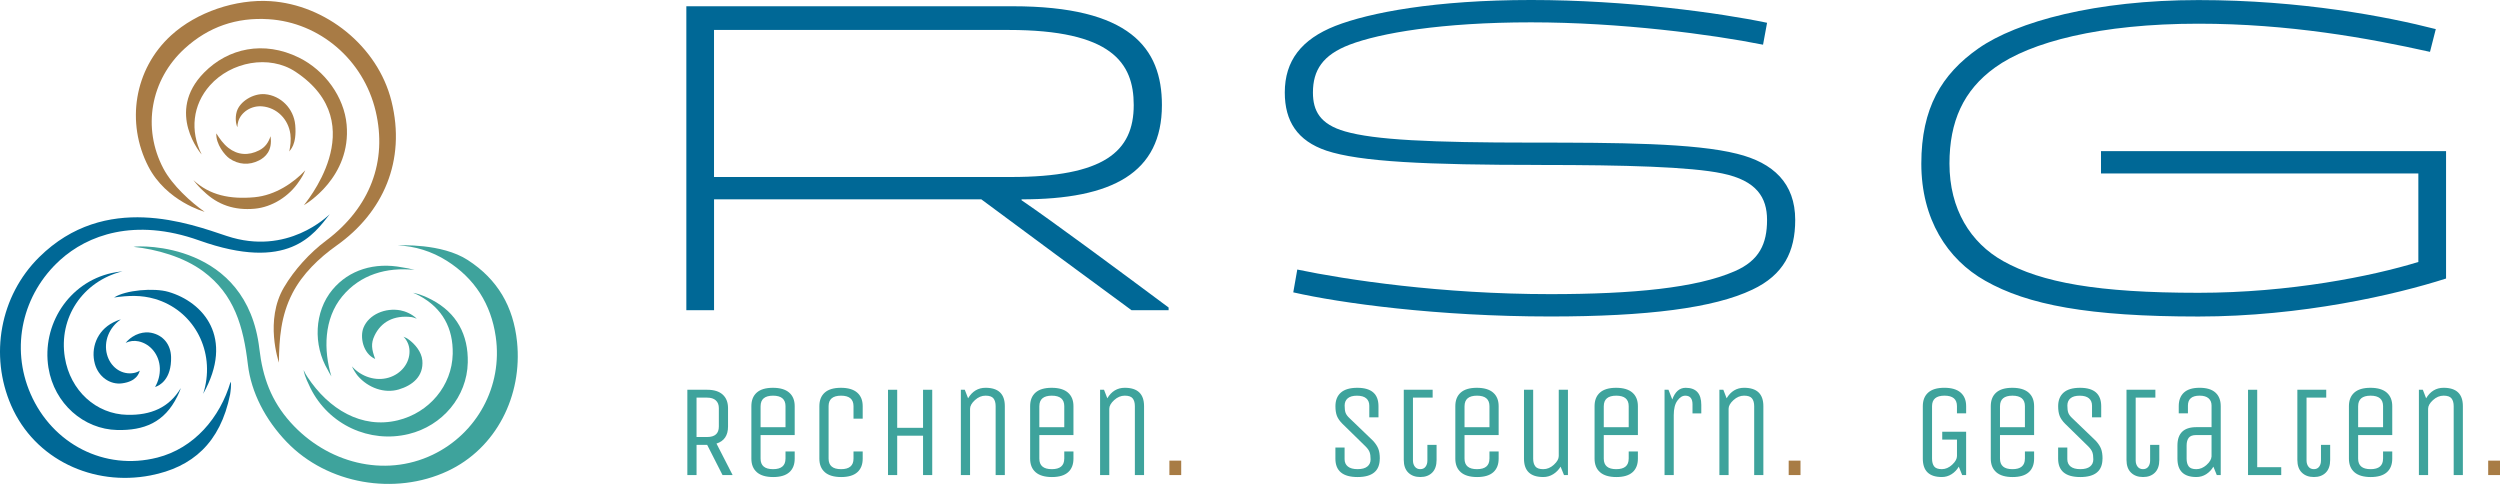
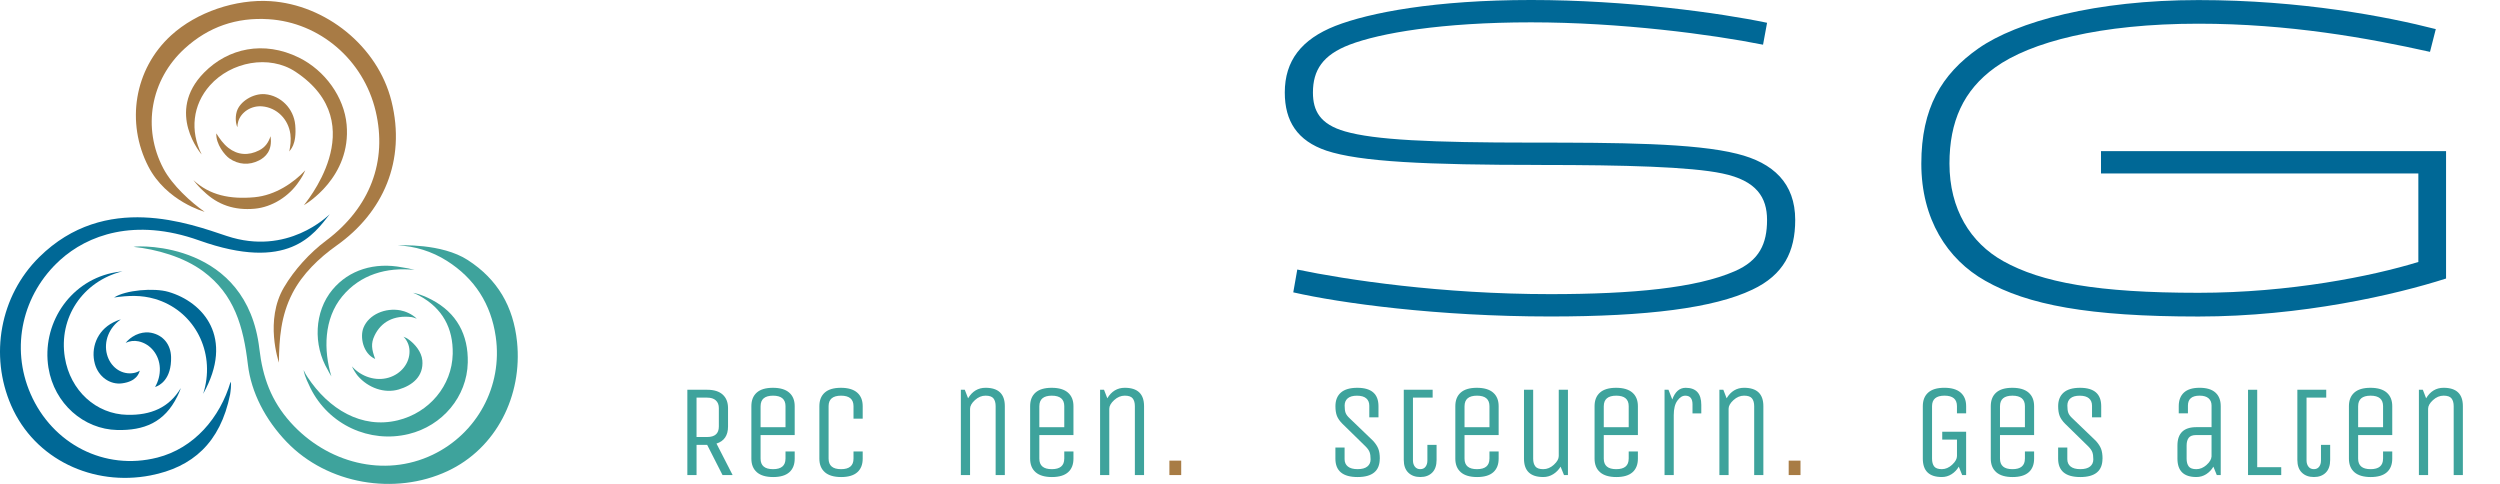
<svg xmlns="http://www.w3.org/2000/svg" id="Layer_2" viewBox="0 0 1314.4 254.43">
  <defs>
    <style>.cls-1{fill:#a87b45;}.cls-2{fill:#a87c45;}.cls-3{fill:#3ea39c;}.cls-4{fill:#006896;}</style>
  </defs>
  <g id="schriftzug-termina_Kopie_Kopie_Kopie">
    <path class="cls-3" d="m366.21,249.77h-4.83v-44.85h10.42c3.59,0,6.31.85,8.18,2.55,1.86,1.7,2.79,4.07,2.79,7.11v9.66c0,4.69-2.02,7.68-6.07,8.97l8.49,16.56h-5.31l-8.07-15.87h-5.59v15.87Zm11.73-25.53v-9.66c0-1.75-.53-3.1-1.59-4.07-1.06-.97-2.58-1.45-4.55-1.45h-5.59v20.7h5.59c4.09,0,6.14-1.84,6.14-5.52Z" />
    <path class="cls-3" d="m412.99,241.15v-3.79h4.83v3.79c0,3.08-.94,5.46-2.83,7.14-1.89,1.68-4.72,2.52-8.49,2.52s-6.62-.84-8.56-2.52c-1.93-1.68-2.9-4.06-2.9-7.14v-27.6c0-3.08.94-5.46,2.83-7.14,1.89-1.68,4.71-2.52,8.49-2.52s6.62.84,8.56,2.52c1.93,1.68,2.9,4.06,2.9,7.14v15.18h-17.94v12.42c0,3.68,2.18,5.52,6.55,5.52s6.55-1.84,6.55-5.52Zm-13.11-27.6v11.04h13.11v-11.04c0-3.68-2.18-5.52-6.55-5.52s-6.55,1.84-6.55,5.52Z" />
    <path class="cls-3" d="m448.74,241.15v-3.79h4.83v3.79c0,3.08-.94,5.46-2.83,7.14-1.89,1.68-4.72,2.52-8.49,2.52s-6.62-.84-8.56-2.52c-1.93-1.68-2.9-4.06-2.9-7.14v-27.6c0-3.08.94-5.46,2.83-7.14,1.89-1.68,4.71-2.52,8.49-2.52s6.62.84,8.56,2.52c1.93,1.68,2.9,4.06,2.9,7.14v6.56h-4.83v-6.56c0-3.68-2.18-5.52-6.55-5.52s-6.55,1.84-6.55,5.52v27.6c0,3.68,2.18,5.52,6.55,5.52s6.55-1.84,6.55-5.52Z" />
-     <path class="cls-3" d="m471.71,249.77h-4.83v-44.85h4.83v20.01h13.59v-20.01h4.83v44.85h-4.83v-20.7h-13.59v20.7Z" />
    <path class="cls-3" d="m510.01,249.77h-4.83v-44.85h2.07l1.73,4.48c2.21-3.68,5.27-5.52,9.18-5.52,6.76,0,10.14,3.22,10.14,9.66v36.23h-4.83v-36.23c0-1.75-.38-3.1-1.14-4.07-.76-.97-2.15-1.45-4.17-1.45s-3.89.78-5.59,2.35c-1.7,1.56-2.55,3.08-2.55,4.55v34.85Z" />
    <path class="cls-3" d="m559.55,241.15v-3.79h4.83v3.79c0,3.08-.94,5.46-2.83,7.14-1.89,1.68-4.72,2.52-8.49,2.52s-6.62-.84-8.56-2.52c-1.93-1.68-2.9-4.06-2.9-7.14v-27.6c0-3.08.94-5.46,2.83-7.14,1.89-1.68,4.71-2.52,8.49-2.52s6.62.84,8.56,2.52c1.93,1.68,2.9,4.06,2.9,7.14v15.18h-17.94v12.42c0,3.68,2.18,5.52,6.55,5.52s6.55-1.84,6.55-5.52Zm-13.11-27.6v11.04h13.11v-11.04c0-3.68-2.18-5.52-6.55-5.52s-6.55,1.84-6.55,5.52Z" />
    <path class="cls-3" d="m583.21,249.77h-4.83v-44.85h2.07l1.73,4.48c2.21-3.68,5.27-5.52,9.18-5.52,6.76,0,10.14,3.22,10.14,9.66v36.23h-4.83v-36.23c0-1.75-.38-3.1-1.14-4.07-.76-.97-2.15-1.45-4.17-1.45s-3.89.78-5.59,2.35c-1.7,1.56-2.55,3.08-2.55,4.55v34.85Z" />
    <path class="cls-2" d="m621.03,249.77h-6.21v-7.59h6.21v7.59Z" />
    <path class="cls-3" d="m725.42,241.15c0,6.44-3.89,9.66-11.66,9.66s-11.66-3.22-11.66-9.66v-5.87h4.83v6.14c0,1.66.58,2.94,1.73,3.86,1.15.92,2.85,1.38,5.11,1.38s3.96-.46,5.11-1.38c1.15-.92,1.72-2.17,1.72-3.76s-.17-2.85-.52-3.79c-.34-.94-1.05-1.94-2.1-3l-12.14-11.87c-1.43-1.43-2.4-2.82-2.93-4.17-.53-1.36-.79-3.07-.79-5.14,0-3.08.96-5.46,2.86-7.14,1.91-1.68,4.79-2.52,8.66-2.52,7.41,0,11.11,3.22,11.11,9.66v5.87h-4.83v-6.14c0-1.66-.54-2.94-1.62-3.86-1.08-.92-2.7-1.38-4.86-1.38s-3.78.46-4.86,1.38c-1.08.92-1.62,2.19-1.62,3.8s.16,2.88.48,3.79c.32.92,1.04,1.89,2.14,2.9l12.35,11.87c1.33,1.47,2.25,2.89,2.76,4.24.51,1.36.76,3.07.76,5.14Z" />
    <path class="cls-3" d="m738.05,204.92h15.18v4.14h-10.35v33.05c0,1.29.33,2.37,1,3.24.67.87,1.61,1.31,2.83,1.31s2.15-.42,2.79-1.28c.64-.85.97-1.94.97-3.28v-8.21h4.83v7.94c0,2.9-.77,5.12-2.31,6.66-1.54,1.54-3.62,2.31-6.25,2.31s-4.73-.77-6.31-2.31c-1.59-1.54-2.38-3.76-2.38-6.66v-36.92Z" />
    <path class="cls-3" d="m783.1,241.15v-3.79h4.83v3.79c0,3.08-.94,5.46-2.83,7.14-1.89,1.68-4.72,2.52-8.49,2.52s-6.62-.84-8.56-2.52c-1.93-1.68-2.9-4.06-2.9-7.14v-27.6c0-3.08.94-5.46,2.83-7.14,1.89-1.68,4.71-2.52,8.49-2.52s6.62.84,8.56,2.52c1.93,1.68,2.9,4.06,2.9,7.14v15.18h-17.94v12.42c0,3.68,2.18,5.52,6.55,5.52s6.55-1.84,6.55-5.52Zm-13.11-27.6v11.04h13.11v-11.04c0-3.68-2.18-5.52-6.55-5.52s-6.55,1.84-6.55,5.52Z" />
    <path class="cls-3" d="m801.25,241.15v-36.23h4.83v36.23c0,1.75.38,3.1,1.14,4.07.76.97,2.15,1.45,4.17,1.45s3.89-.78,5.59-2.35c1.7-1.56,2.55-3.08,2.55-4.55v-34.85h4.83v44.85h-2.07l-1.79-4.42c-1.01,1.66-2.31,2.98-3.9,3.97-1.59.99-3.32,1.48-5.21,1.48-6.76,0-10.14-3.22-10.14-9.66Z" />
    <path class="cls-3" d="m856.31,241.15v-3.79h4.83v3.79c0,3.08-.94,5.46-2.83,7.14-1.89,1.68-4.72,2.52-8.49,2.52s-6.62-.84-8.56-2.52c-1.93-1.68-2.9-4.06-2.9-7.14v-27.6c0-3.08.94-5.46,2.83-7.14,1.89-1.68,4.71-2.52,8.49-2.52s6.62.84,8.56,2.52c1.93,1.68,2.9,4.06,2.9,7.14v15.18h-17.94v12.42c0,3.68,2.18,5.52,6.55,5.52s6.55-1.84,6.55-5.52Zm-13.11-27.6v11.04h13.11v-11.04c0-3.68-2.18-5.52-6.55-5.52s-6.55,1.84-6.55,5.52Z" />
    <path class="cls-3" d="m879.98,249.77h-4.83v-44.85h2.07l2,5.11c1.47-4.09,3.82-6.14,7.04-6.14,5.47,0,8.21,2.99,8.21,8.97v4.48h-4.62v-4.76c0-3.04-1.27-4.55-3.79-4.55-1.52,0-2.91.87-4.17,2.62-1.27,1.75-1.9,4.28-1.9,7.59v31.53Z" />
    <path class="cls-3" d="m908.82,249.77h-4.83v-44.85h2.07l1.73,4.48c2.21-3.68,5.27-5.52,9.18-5.52,6.76,0,10.14,3.22,10.14,9.66v36.23h-4.83v-36.23c0-1.75-.38-3.1-1.14-4.07-.76-.97-2.15-1.45-4.17-1.45s-3.89.78-5.59,2.35c-1.7,1.56-2.55,3.08-2.55,4.55v34.85Z" />
    <path class="cls-2" d="m946.63,249.77h-6.21v-7.59h6.21v7.59Z" />
    <path class="cls-3" d="m1021.15,231.14v-4.14h12.56v22.77h-2.07l-1.79-4.42c-.97,1.66-2.23,2.98-3.8,3.97-1.56.99-3.27,1.48-5.11,1.48-6.67,0-10-3.22-10-9.66v-27.6c0-3.08.94-5.46,2.83-7.14,1.89-1.68,4.71-2.52,8.49-2.52s6.62.84,8.56,2.52c1.93,1.68,2.9,4.06,2.9,7.14v3.79h-4.83v-3.79c0-3.68-2.18-5.52-6.55-5.52s-6.55,1.84-6.55,5.52v27.6c0,1.75.37,3.1,1.1,4.07.74.97,2.08,1.45,4.04,1.45s3.77-.78,5.45-2.35c1.68-1.56,2.52-3.08,2.52-4.55v-8.62h-7.73Z" />
    <path class="cls-3" d="m1064.62,241.15v-3.79h4.83v3.79c0,3.08-.94,5.46-2.83,7.14-1.89,1.68-4.72,2.52-8.49,2.52s-6.62-.84-8.56-2.52c-1.93-1.68-2.9-4.06-2.9-7.14v-27.6c0-3.08.94-5.46,2.83-7.14,1.89-1.68,4.71-2.52,8.49-2.52s6.62.84,8.56,2.52c1.93,1.68,2.9,4.06,2.9,7.14v15.18h-17.94v12.42c0,3.68,2.18,5.52,6.55,5.52s6.55-1.84,6.55-5.52Zm-13.11-27.6v11.04h13.11v-11.04c0-3.68-2.18-5.52-6.55-5.52s-6.55,1.84-6.55,5.52Z" />
    <path class="cls-3" d="m1105.4,241.15c0,6.44-3.89,9.66-11.66,9.66s-11.66-3.22-11.66-9.66v-5.87h4.83v6.14c0,1.66.58,2.94,1.73,3.86,1.15.92,2.85,1.38,5.11,1.38s3.96-.46,5.11-1.38c1.15-.92,1.72-2.17,1.72-3.76s-.17-2.85-.52-3.79c-.34-.94-1.05-1.94-2.1-3l-12.14-11.87c-1.43-1.43-2.4-2.82-2.93-4.17-.53-1.36-.79-3.07-.79-5.14,0-3.08.96-5.46,2.86-7.14,1.91-1.68,4.79-2.52,8.66-2.52,7.41,0,11.11,3.22,11.11,9.66v5.87h-4.83v-6.14c0-1.66-.54-2.94-1.62-3.86-1.08-.92-2.7-1.38-4.86-1.38s-3.78.46-4.86,1.38c-1.08.92-1.62,2.19-1.62,3.8s.16,2.88.48,3.79c.32.92,1.04,1.89,2.14,2.9l12.35,11.87c1.33,1.47,2.25,2.89,2.76,4.24.51,1.36.76,3.07.76,5.14Z" />
-     <path class="cls-3" d="m1118.03,204.92h15.18v4.14h-10.35v33.05c0,1.29.33,2.37,1,3.24.67.87,1.61,1.31,2.83,1.31s2.15-.42,2.79-1.28c.64-.85.97-1.94.97-3.28v-8.21h4.83v7.94c0,2.9-.77,5.12-2.31,6.66-1.54,1.54-3.62,2.31-6.25,2.31s-4.73-.77-6.31-2.31c-1.59-1.54-2.38-3.76-2.38-6.66v-36.92Z" />
    <path class="cls-3" d="m1167.57,249.77h-2.07l-1.79-4.42c-.97,1.66-2.23,2.98-3.79,3.97-1.56.99-3.29,1.48-5.17,1.48-6.62,0-9.94-3.22-9.94-9.66v-6.9c0-6.44,3.31-9.66,9.94-9.66h8v-11.32c0-1.66-.53-2.94-1.59-3.86-1.06-.92-2.62-1.38-4.69-1.38-4.09,0-6.14,1.75-6.14,5.24v4.07h-4.83v-3.79c0-3.08.91-5.46,2.73-7.14,1.82-1.68,4.56-2.52,8.25-2.52s6.45.84,8.31,2.52c1.86,1.68,2.79,4.06,2.79,7.14v36.23Zm-4.83-21.04h-8c-1.93,0-3.27.48-4,1.45-.74.97-1.1,2.32-1.1,4.07v6.9c0,1.75.37,3.1,1.1,4.07.74.97,2.07,1.45,4,1.45s3.73-.75,5.38-2.24c1.66-1.49,2.53-2.98,2.62-4.45v-11.25Z" />
    <path class="cls-3" d="m1181.92,249.77v-44.85h4.83v40.71h12.63v4.14h-17.46Z" />
    <path class="cls-3" d="m1207.86,204.92h15.18v4.14h-10.35v33.05c0,1.29.33,2.37,1,3.24.67.87,1.61,1.31,2.83,1.31s2.15-.42,2.79-1.28c.64-.85.97-1.94.97-3.28v-8.21h4.83v7.94c0,2.9-.77,5.12-2.31,6.66-1.54,1.54-3.62,2.31-6.25,2.31s-4.73-.77-6.31-2.31c-1.59-1.54-2.38-3.76-2.38-6.66v-36.92Z" />
    <path class="cls-3" d="m1252.92,241.15v-3.79h4.83v3.79c0,3.08-.94,5.46-2.83,7.14-1.89,1.68-4.72,2.52-8.49,2.52s-6.62-.84-8.56-2.52c-1.93-1.68-2.9-4.06-2.9-7.14v-27.6c0-3.08.94-5.46,2.83-7.14,1.89-1.68,4.71-2.52,8.49-2.52s6.62.84,8.56,2.52c1.93,1.68,2.9,4.06,2.9,7.14v15.18h-17.94v12.42c0,3.68,2.18,5.52,6.55,5.52s6.55-1.84,6.55-5.52Zm-13.11-27.6v11.04h13.11v-11.04c0-3.68-2.18-5.52-6.55-5.52s-6.55,1.84-6.55,5.52Z" />
    <path class="cls-3" d="m1276.59,249.77h-4.83v-44.85h2.07l1.73,4.48c2.21-3.68,5.27-5.52,9.18-5.52,6.76,0,10.14,3.22,10.14,9.66v36.23h-4.83v-36.23c0-1.75-.38-3.1-1.14-4.07-.76-.97-2.15-1.45-4.17-1.45s-3.89.78-5.59,2.35c-1.7,1.56-2.55,3.08-2.55,4.55v34.85Z" />
-     <path class="cls-2" d="m1314.4,249.77h-6.21v-7.59h6.21v7.59Z" />
  </g>
  <g id="Ebene_14">
    <path class="cls-3" d="m174.76,152.34c-9.54,11.52-10.21,29.04-2.43,42.16.58,1.16,1.2,2.29,1.9,3.39-4.13-13.67-4.08-30.26,5.72-42.09,9.46-11.43,23.25-15.46,38.04-13.89-2.18-.6-4.35-1.04-6.5-1.34-14.44-2.82-28.02,1.25-36.73,11.78Z" />
    <path class="cls-3" d="m185.06,192.65c.44,1.3,2.36,4.17,3.05,4.97,5.43,6.32,14,9.37,21.52,7.15,7.17-2.12,13.19-6.88,12.42-15.3-.42-4.55-3.97-8.62-7.04-10.87-.9-.73-1.88-1.18-2.88-1.57,1.9,1.85,3.11,4.53,3.18,7.47.16,6.34-4.33,12.09-10.98,14.06-6.7,1.98-14.33-.4-19.25-5.9Z" />
    <path class="cls-3" d="m161.71,198.3c-.77-1.17-1.16-1.76-2.1-3.75.29,1.34.51,3.2,3.57,9.39,9.63,19.47,31.17,29.25,51.67,24.26,17.78-4.33,30.68-19.64,31.09-37.58.33-14.64-5.81-26.11-18.92-33.01-5.79-3.05-8.8-3.46-9.85-3.66,1.11.43,2.21.93,3.29,1.51,12.11,6.51,17.87,17.05,17.56,30.64-.38,16.66-12.35,30.87-28.86,34.88-19.04,4.63-36.35-5.87-47.46-22.69Z" />
    <path class="cls-2" d="m155.21,65.67c-.75-8.52-7.58-15.47-15.97-16.16-6.02-.49-13.19,3.79-14.77,9.18-1.02,3.46-.3,7.08.35,8.16-.01-.97.14-1.96.44-2.99,1.5-4.99,6.91-8.41,12.5-7.95,7.79.64,13.86,6.74,14.91,14.61.42,3.12.01,6.33-.59,9.16.35-.87,4.07-3.3,3.14-14.01Z" />
    <path class="cls-4" d="m82.62,240.6c-27.57,7-55.03-7.09-66.56-33.54-10.63-24.39-4.36-52.44,15.71-70.5,14.08-12.67,38.7-22.35,72.89-10.17,47.01,16.75,60.28-3.1,68.7-13.75-.93.72-22.03,22.1-54.11,11.44-19.4-6.45-63.81-23.29-98.63,11.1C-.07,155.61-5.58,186.91,5.87,213.18c12.42,28.49,43.22,42.62,73.3,36.77,21.99-4.28,36.65-17.06,41.81-42.54.2-1.34.78-5.35.27-6.71-5.55,18.88-19.16,34.96-38.63,39.91Z" />
    <path class="cls-1" d="m107.59,111.36c-7.08-4.93-16.98-13.84-21.69-22.76-11.2-21.22-6.85-46.62,11.22-63.11,12.5-11.41,27.31-16.48,44.18-15.39,26.78,1.72,49.84,21.33,56.22,48.38,6.16,26.14-2.74,50.57-26.22,68.14-8.47,6.34-16.6,15.29-21.99,24.44-10.26,17.39-2.82,38.89-2.68,39.6.16-12.6.98-24.55,7.12-36.48,5.25-10.17,13.98-18.54,23.28-25.13,24.34-17.25,36.6-44.5,28.78-75.91C198.56,24.1,171.01,2.47,142.17.61c-18.17-1.17-38.76,5.7-52.22,18-19.46,17.77-23.8,45.97-11.95,68.94,9.49,18.39,29.59,23.81,29.59,23.81Z" />
    <path class="cls-3" d="m216.39,166.73c.95.12,1.83.51,2.72.84-2.44-2.51-6.18-3.95-8.51-4.39-7.99-1.5-16.64,2.12-19.48,9.08-1.94,4.76-.39,13.57,6.14,16.48-1.89-5.08-2.34-8.12-.32-12.33,3.43-7.14,10.11-10.82,19.46-9.69Z" />
    <path class="cls-3" d="m245.96,136.73c-13.81-8.94-35.93-7.73-36.83-7.72,8.9.39,17.8,3.06,25.79,8.11,14.69,9.29,23.25,22.76,25.72,39.89,3.77,26.17-9.94,50.97-33.18,62.09-25.56,12.22-55.6,4.26-74.72-17.05-10.11-11.27-14.63-23.62-16.37-38.61-6.52-56.05-62.87-54.49-66.15-53.65,11.91,1.23,26.26,5.22,36.61,12.87,16.39,12.11,21.14,29,23.5,49.01,1.73,14.63,9.18,29.04,20.47,40.76,21.39,22.21,56.81,28.16,84.47,15.27,25.68-11.97,39.5-39.68,36.57-68.01-1.91-18.45-10.16-32.79-25.88-42.96Z" />
    <path class="cls-4" d="m63.55,167.94c-1.52.31-3.56,1.33-3.96,1.54-8.84,4.49-11.9,13.79-9.73,21.76,1.84,6.77,7.92,11.17,14.32,10.31,7.66-1.02,8.89-5.27,9.31-6.67-1.19.78-2.61,1.23-4.21,1.37-5.97.53-11.31-3.57-13.02-9.85-1.85-6.79,1.08-14.27,7.28-18.46Z" />
    <path class="cls-4" d="m106.82,207.05c16.57-29.59.02-48.26-18.25-53.59-7.61-2.22-22.52-.98-28.61,2.96,7.63-1.11,14.36-1.33,21.42.72,19.69,5.73,31.04,25.71,26.45,46.2-.28,1.26-.63,2.49-1.01,3.71Z" />
    <path class="cls-4" d="m89.94,187.64c-.17-6.39-4-11.41-10.49-12.69-3.34-.66-8.97.09-13.4,5.32,2.04-.99,4.49-1.31,6.87-.79,6.28,1.38,10.86,7.16,11.12,14.04.14,3.52-.78,6.95-2.51,9.95,2.29-.68,8.73-3.97,8.42-15.83Z" />
    <path class="cls-4" d="m25.49,193.42c3.04,18.77,18.5,32.29,36.17,32.66,13.94.29,24.82-3.84,31.62-17.79.22-.45,1.39-2.82,1.77-4.25-6.19,10.37-15.85,14.32-28.11,14.06-16.41-.34-30.02-12.71-32.84-30.14-3.39-20.94,9.35-40.06,30.29-45.31,0,0-3.18.35-5.61.88-22.7,5.01-36.94,27.32-33.3,49.88Z" />
    <path class="cls-2" d="m113.74,70.11c-.33,5.64,4.45,11.51,6.89,13.2,4.73,3.28,10.37,3.71,15.6,1.01,3.21-1.66,7.14-5.03,6-12.7-1.09,3.37-2.84,5.81-5.95,7.41-5.64,2.91-11.37,2.52-16.24-1.31-2.66-2.09-4.6-4.88-6.31-7.6Z" />
    <path class="cls-2" d="m182.24,65.49c-1.31-14.43-11.37-28.48-25.1-35.22-18.49-9.08-37.19-4.93-49.82,7.88-20.67,20.95-1.21,43.22-1.28,43.08-6.29-12.48-4.7-26.17,4.31-36.31,11.1-12.49,31.21-16.34,45.01-7.2,41.82,27.71,3.68,70.64,4.47,70.14.93-.58,24.93-14.68,22.41-42.37Z" />
    <path class="cls-2" d="m107.05,100.54c7.5,7.3,16.36,10.14,26.81,9.2,9.19-.83,18.22-6.54,23.37-14.39,1.31-1.82,2.42-3.77,3.27-5.8-6.02,6.44-15.69,13.15-26.77,14.15-12.76,1.15-23.51-1.02-32.07-9.03,1.71,2.23,3.51,4.19,5.38,5.89Z" />
  </g>
  <g id="schriftzug_briller_Kopie_Kopie_Kopie">
-     <path class="cls-4" d="m537.09,104.81v.47c15.28,10.34,53.35,38.54,77.32,56.4v1.41h-19.5c-26.32-19.27-52.64-38.77-78.96-58.28h-140.53v58.28h-14.57V3.29h171.55c61.57,0,78.49,21.85,78.49,51.94,0,35.72-26.09,49.58-73.79,49.58Zm-161.68-11.75h156.04c49.12,0,64.62-13.4,64.62-37.83,0-22.33-11.75-39.48-65.8-39.48h-154.87v77.31Z" />
    <path class="cls-4" d="m810.39,86.72c-60.87,0-95.41-1.65-113.04-7.52-15.28-5.17-21.86-15.51-21.86-30.55,0-16.69,8.7-27.96,26.56-35.02,18.09-7.05,52.64-13.63,102.93-13.63s99.41,6.81,124.08,11.98l-2.12,11.52c-27.03-5.41-74.96-11.75-121.97-11.75s-79.43,5.64-95.41,11.75c-14.1,5.4-19.27,13.4-19.27,25.15,0,9.64,3.76,16.69,16.92,20.45,15.51,4.46,44.65,5.88,98.46,5.88,44.89,0,85.31.23,107.63,5.88,19.04,4.7,30.55,15.51,30.55,34.78,0,16.69-6.11,28.91-22.56,36.66-20.21,9.64-55.23,14.1-106.22,14.1-59.46,0-110.45-7.05-135.12-12.69l2.11-11.99c25.85,5.41,75.91,12.93,133.01,12.93,43.71,0,76.84-3.29,96.82-11.98,13.16-5.64,17.16-14.57,17.16-27.03,0-11.75-5.41-20.68-23.5-24.44-16.69-3.52-51.47-4.46-95.18-4.46Z" />
    <path class="cls-4" d="m1277.57,27.26c-32.67-7.28-74.26-14.8-121.73-14.8-51.7,0-88.36,9.63-106.92,23.03-16.69,11.99-23.97,28.44-23.97,50.53,0,23.97,11.05,41.6,28.2,51.23,20.21,11.28,49.58,16.69,102.7,16.69,47.94,0,91.18-8.69,115.62-16.21v-46.53h-166.85v-11.75h181.42v66.98c-26.32,8.46-75.91,19.98-130.19,19.98-57.81,0-89.77-6.11-112.09-18.8-19.98-11.28-33.61-32.43-33.61-61.57s10.58-47,30.08-60.63c20.21-14.1,61.57-25.38,115.62-25.38s99.17,8.69,124.79,15.27l-3.05,11.98Z" />
  </g>
</svg>